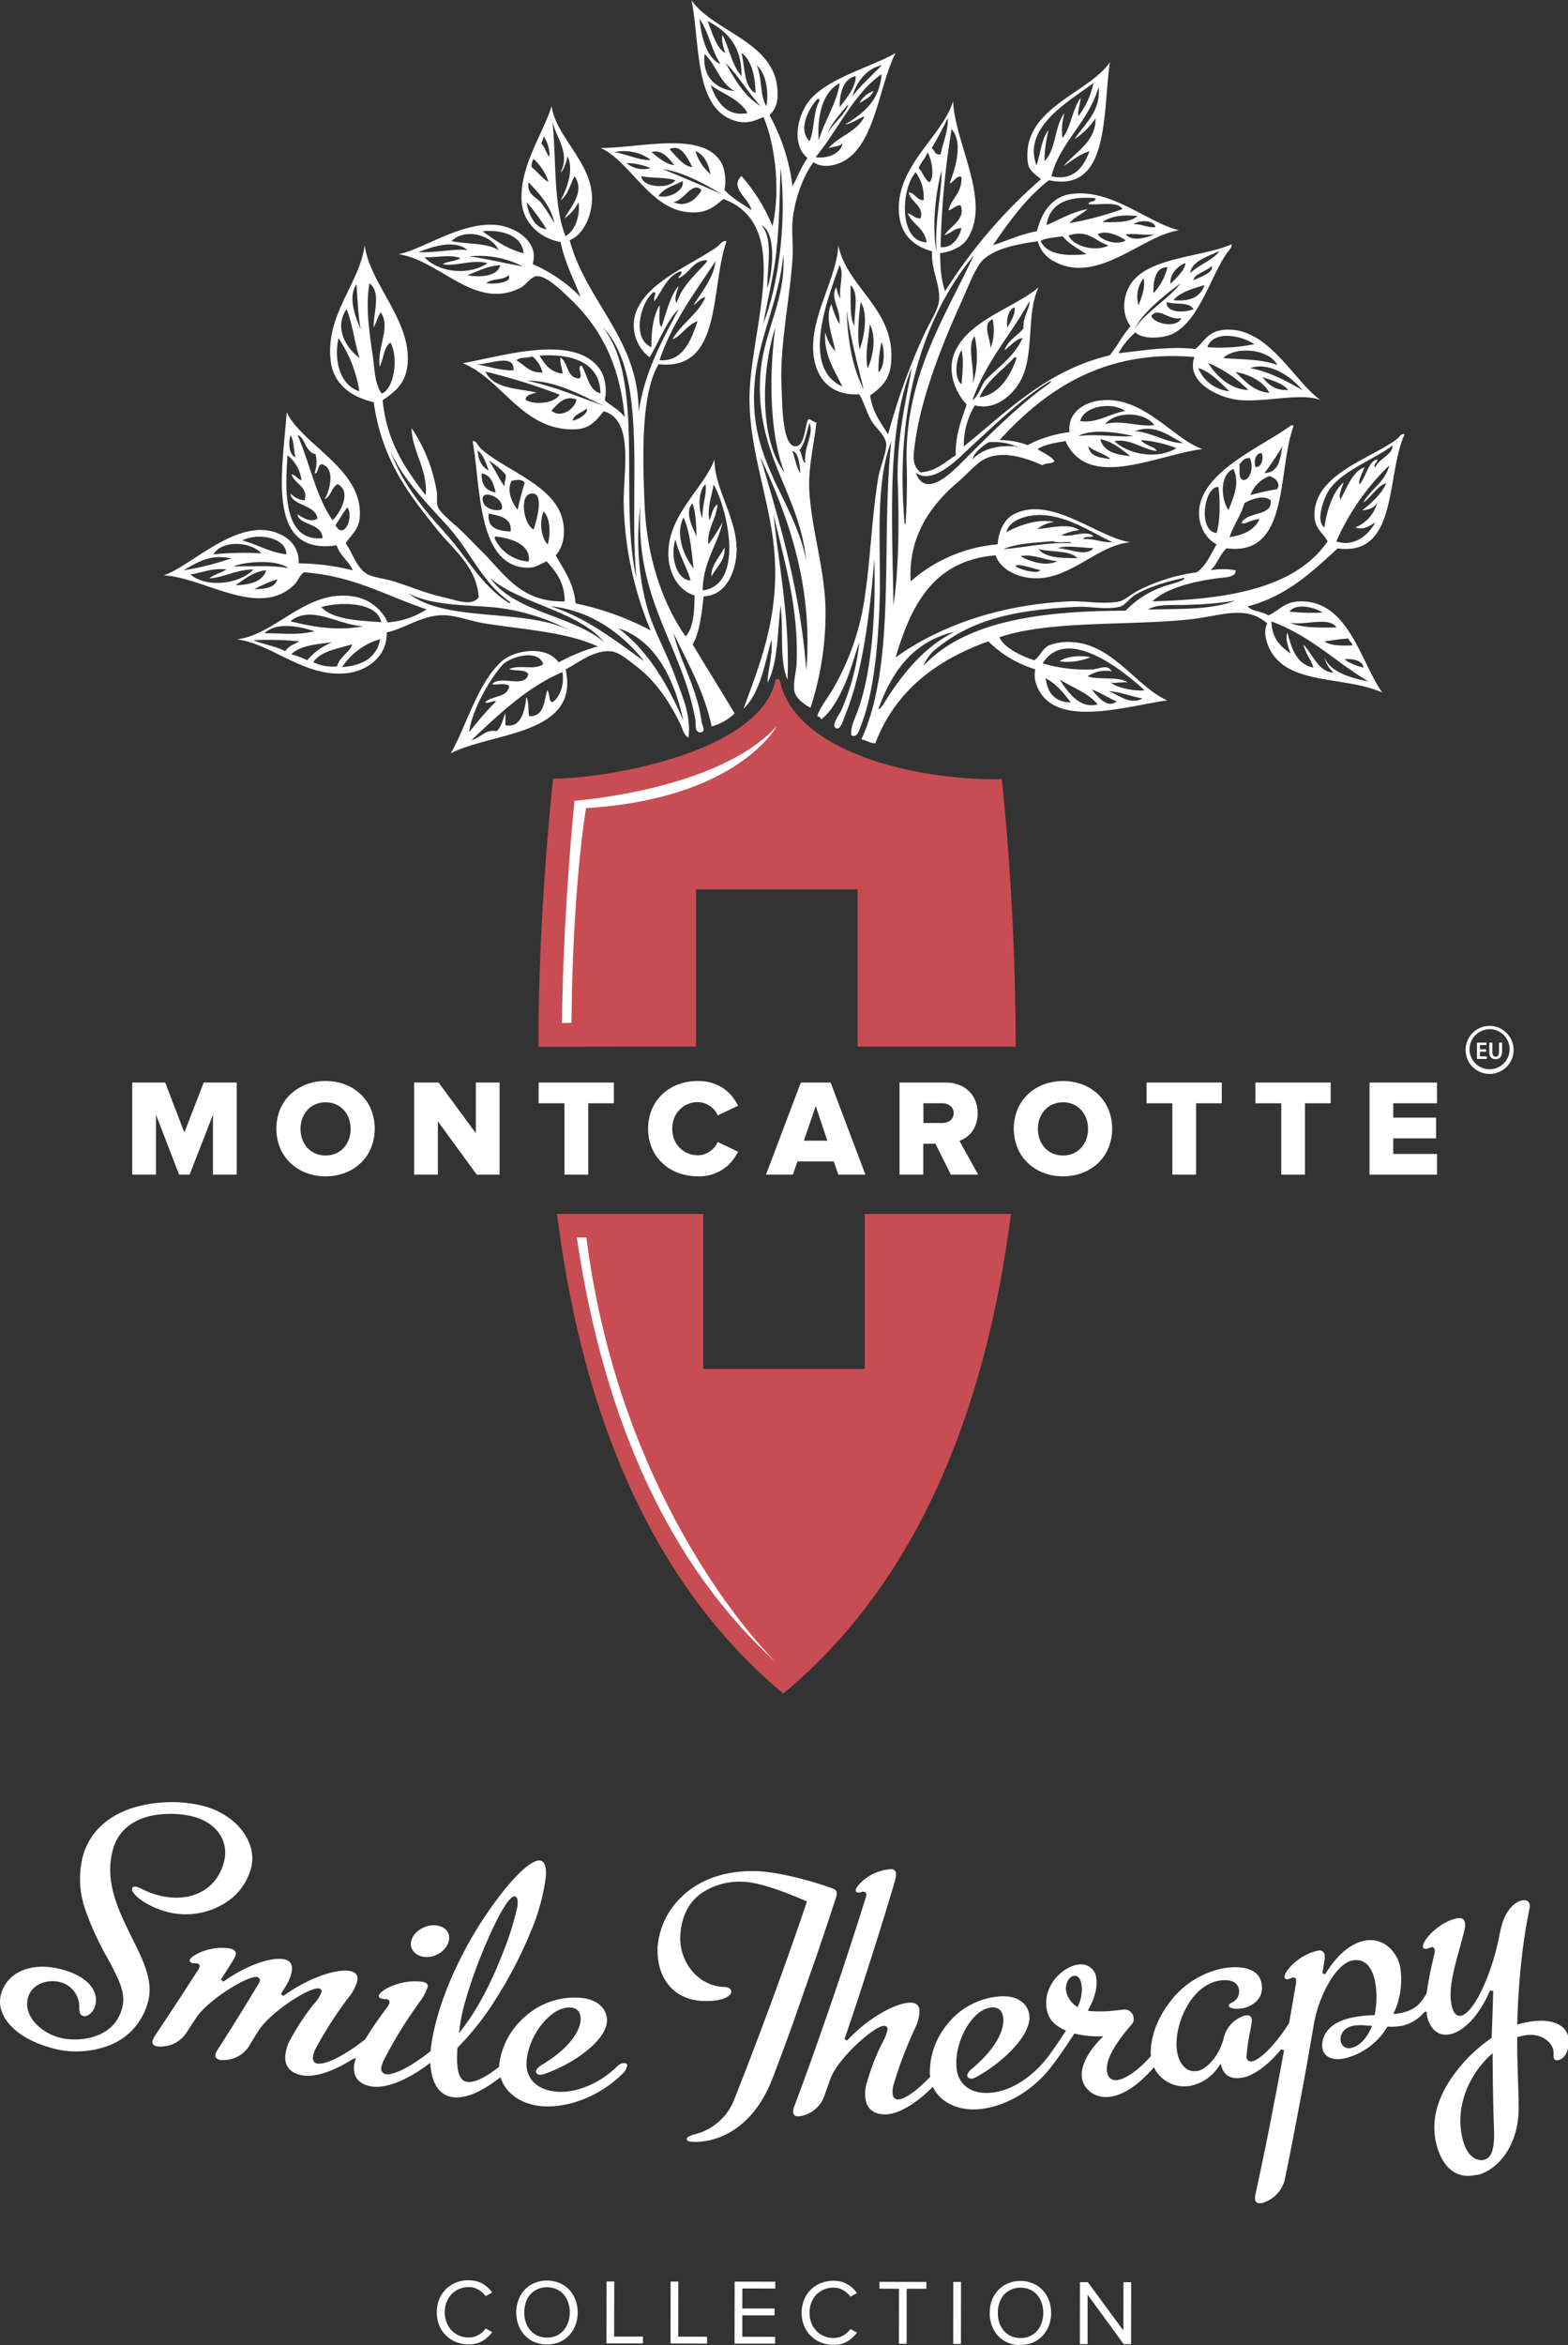
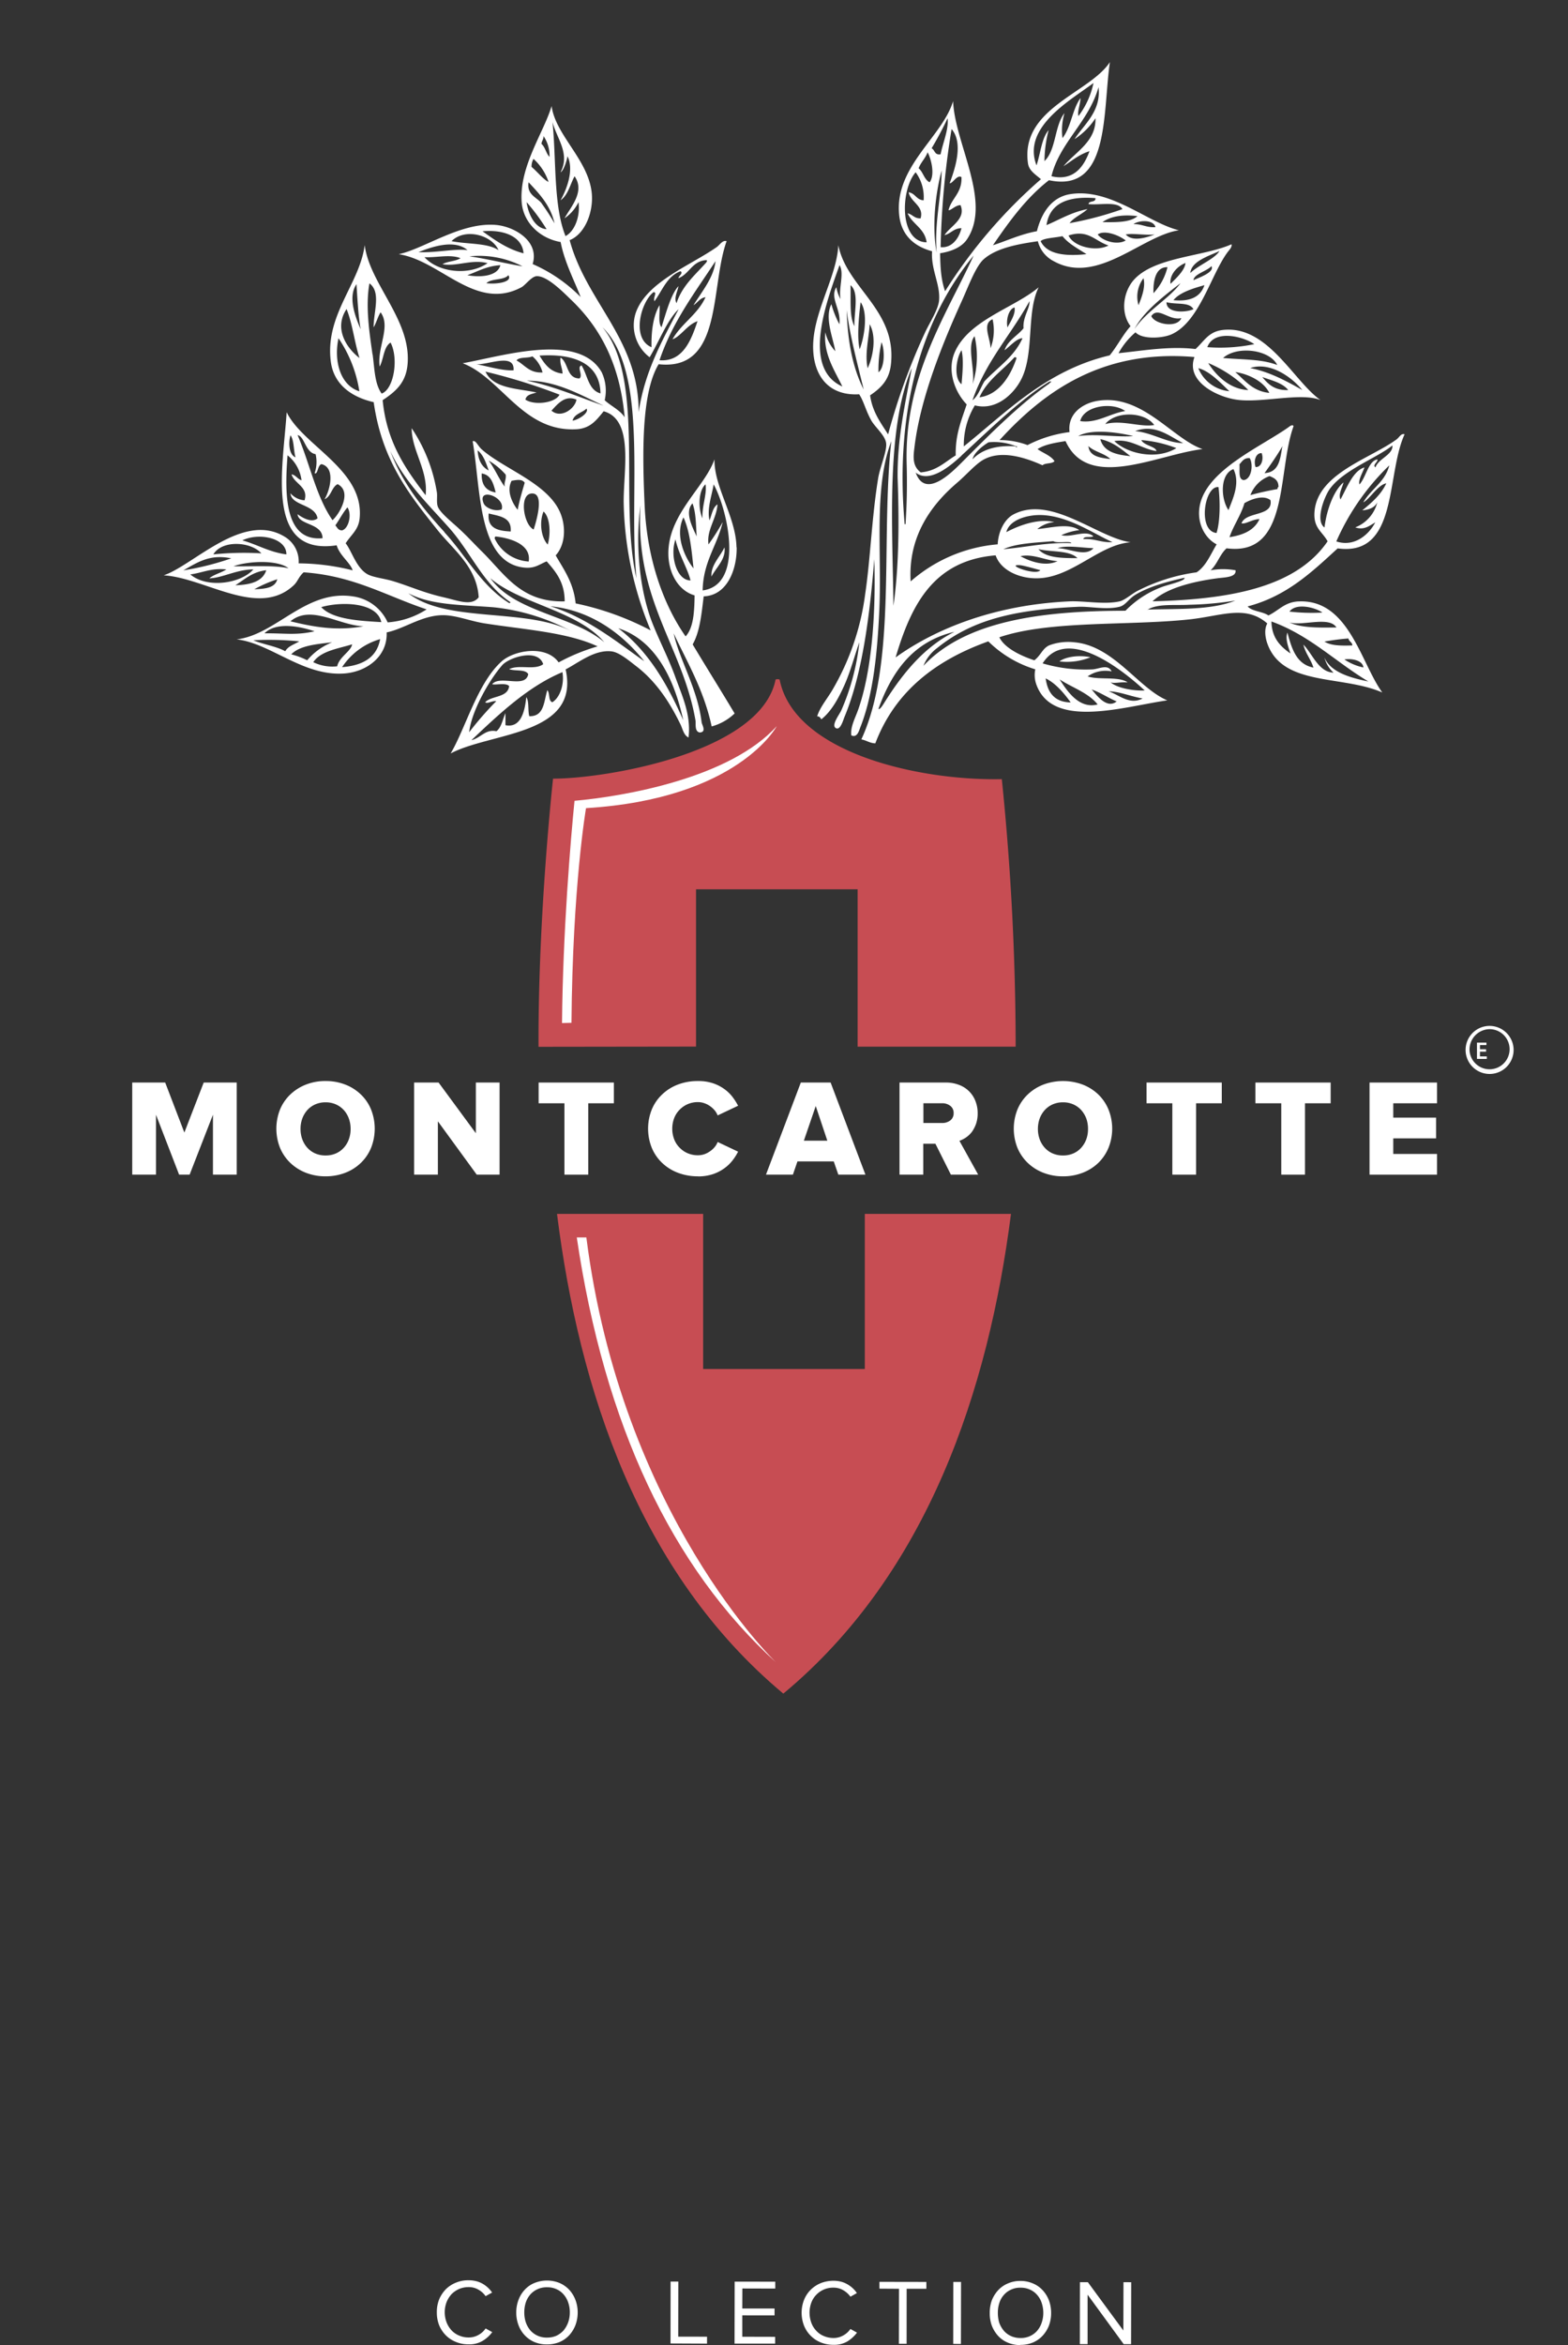
<svg xmlns="http://www.w3.org/2000/svg" id="Слой_1" data-name="Слой 1" viewBox="0 0 376.17 562.17">
  <rect x="0" y="0" width="376.17" height="562.17" fill="#333333" stroke="none" />
  <defs>
    <style>.cls-1{fill:none;}.cls-2{clip-path:url(#clip-path);}.cls-3{fill:#c74d53;}.cls-4,.cls-5{fill:#fff;}.cls-4{fill-rule:evenodd;}</style>
    <clipPath id="clip-path" transform="translate(-231.88 -16.55)">
      <rect class="cls-1" width="841.89" height="595.28" />
    </clipPath>
  </defs>
  <title>MCRT_Logo_full (5)</title>
  <g class="cls-2">
    <path class="cls-3" d="M439.35,344.73H400.57V307.55H365.51c5.28,42.08,19.62,86.07,54.29,115,34.74-28.86,49.22-72.94,54.62-115H439.35" transform="translate(-231.88 -16.55)" />
-     <path class="cls-4" d="M441.43,38.38a5.81,5.81,0,0,0-3.35,2.88c1.29-.8,2.73-1.43,3.35-2.88" transform="translate(-231.88 -16.55)" />
    <path class="cls-4" d="M405.69,147.76c-1,2.19-3.36,4.31-3.12,7,1.07-2.13,3.52-4.15,3.12-7" transform="translate(-231.88 -16.55)" />
    <path class="cls-4" d="M486.05,175.11a15.17,15.17,0,0,0,7.45-1c-2.87-.62-6.12-.06-7.45,1" transform="translate(-231.88 -16.55)" />
-     <path class="cls-4" d="M426.09,135.05c-.46-6.07,1-11.42,1.67-17.26-.85,0-1.07-.7-1.92-.73-.87.91-.72,6.46-3.12,6.47-3.22,0-3.16-10.23-3.35-14.38-.45-9.75,2-20.92,2.63-30.47.21-2.94-.19-6.34,0-8.88.43-5.6,2.75-11.38,5.05-14.38,2.31,1.7,5.81.68,7.67-.49,7.22-4.52,8.09-18,12-25.66-5.29,3.11-15,5.59-19.92,10.55-3.45,3.45-5.4,11.15-1.19,14.62-1.48,2-2.36,4.53-3.61,6.73a47.3,47.3,0,0,0-5.51-17,6.24,6.24,0,0,0,1.92-4.56c.55-12.94-15.32-15.19-20.64-23,2.16,10.62.55,26.34,10.8,29,3,.79,5-.46,6.47-1,2.84,6.58,4.11,17.68,2.17,26.14a42.59,42.59,0,0,0-7.45-12c-2.94,2.83,1.77,5.27,2.41,8.16-2.26-1.51-4.67-2.85-6.48-4.81a11.08,11.08,0,0,0-.48-6c-4-8.46-19.44-4.06-29.27-4.08,6.9,3,11.63,14.25,20.64,15.35,4.69.58,6.53-1.22,8.87-3.11,17.14,6.35,6.22,31.33,6.24,48,0,12.63,5.12,24.83,6,37.18,1.1,15.29-3.63,26.54-7.43,37,4-3.78,5-10.52,6.71-16.57.33,3.94-.95,7.52-.95,10.32,2.51-4.68,2.37-12,3.12-18.46.75,5.71-.33,13.27,1.67,17.74.59-14.74-2.11-27.46-3.36-39.58,2.32,10.15,6.14,22.27,5.53,35.75-.1,2.16-.91,4.78-.49,6.71.36,1.64,2.61,3.34,3.84,3.83a73.24,73.24,0,0,0,3.6-22.78c0-9.6-3.14-19-3.83-28.31m13.19-90.68c-1.7,3.75-6.18,4.7-8.64,7.68,1.06-.46,2.67-.37,3.36-1.2-.27,2.06-2.95,3.78-6.47,3.36,5.3-6.44,9.3-15.48,15.83-19.91-.48,6.39-4.37,9.38-8.64,12,1.2,0,3.08-1.39,4.56-1.92m-8.88,4.08c.81-2.22,3.24-4.92,5-7-.62,2.42-3.62,4.52-5,7m13-16.31c-2.32,2.48-4.95,4.65-7,7.44.78-3.06,3.14-6.62,7-7.44m-6.24,2.63c0,2.8-2.34,5.35-3.83,7.45-.11-2.9.74-6.94,3.83-7.45m-3.83,1.69c-.68,4.6-3.64,9-5.05,13.67-.44-5.72.94-11.69,5.05-13.67M428,40.29c.41-.08.46.19.48.49-1.56,2.43-1.12,6.87-2.39,9.59-3-2.9.07-8.21,1.91-10.08m-14.87-1.44c-2.85-1.46-2.47-6.17-3.37-9.58,2.14,1.23,3.38,5.42,3.37,9.58m-3.37-4.08c-2.27-2.51-2.92-6.66-4.55-9.82-.34,1.07.24,3.27.72,4.32-2.1-.94-3.21-4.94-4.31-7.68,4.68,2.44,8.26,5.95,8.14,13.18m-5-2.86c-3.15-1.19-4.61-6.12-5.05-10.8,2.21,3.07,2.89,7.66,5.05,10.8m-3.85-2.41c2.78,2.58,3.7,7,7.19,8.88-4-.38-7.84-3-7.19-8.88m1.45,7.44c3,2.19,7,3.4,8.86,6.72-5.2,1-7.5-3-8.86-6.72m3.59-5.28c2.71,2.57,5.45,7.17,8.39,10.31-3.9-2.32-6.12-6.34-8.39-10.31M415.76,42c-1.64-2.42-1-7.13-2.39-9.83,2.18,1.87,3,5.94,2.39,9.83M402.34,58.29a11.15,11.15,0,0,1-3.61-5.52c2.15.89,3.07,3,3.61,5.52M398,56.61c-2.17-.14-3.95-2.75-5.51-4.31,2.91-1.39,4.38,2.37,5.51,4.31m-4.32-.48c-1.84-.06-4-1.87-5.51-3.12,2.66-.76,4.23,1.69,5.51,3.12M379.32,53c3.24-.7,6.88.31,8.62,1.92-2.64.08-5.81-1.39-8.62-1.92m8.62,3.84a6.24,6.24,0,0,1-5.76-1.2,15.77,15.77,0,0,1,5.76,1.2m-2.16,1.92c2.7.6,5.38.18,8.15,1-1.66,2.29-8.19,1.67-8.15-1m4.08,4.8c1.19-1.93,3.72-2.51,5.76-3.6.67,2-3,4.31-5.76,3.6m3.6,1.43c2.61-.37,4.48-5.14,6.71-2.88-1,2-3.69,4.37-6.71,2.88m-2.64-7.91c5,.72,10.07,3.52,14.15,6-4-1.77-9.47-4.12-14.15-6M426.09,118c1.13,2.75-1.53,5.83-1,9.59-.92-.6-.71-2.32-1.44-3.12,1.34-1.61,1.72-4.19,2.41-6.47m-2.17,12c-1-1.38-1.22-3.57-1.92-5.27,1.41,0,1.75,3.21,1.92,5.27m-3.84-.24c-6-7.88-5.58-24.26-2.15-34.78-1.51,11.08-1.49,25.29,2.15,34.78m-5.5-59.25c3.5,1.78,2.87,10.65,1.43,15.11-.13-4.74,1.56-11.71-1.43-15.11m3.58,6.23c.72-6.35.78-13,1-19.9,1.52,12.43-.4,27.75-4.09,37.18.88-5.26,2.4-11,3.12-17.28m1.68,1c.5,11.06-4.73,18.13-5.52,28.31-1.49,19.37,9.41,28.5,11,45.09-2.36-12.89-11.56-21.77-12.47-36.46-.89-14.38,5.65-23.65,6.95-36.94m5.52,99.55c-1.48-19.22-6.29-35.12-11-51.09,6.54,13.94,12.67,30.56,11,51.09" transform="translate(-231.88 -16.55)" />
    <path class="cls-4" d="M543.39,160.72c-3.3.17-4.59,2.08-7.2,3.37-1.45-1-3.88-.93-5-2.17,9.38-2.45,15.42-8.25,21.6-13.91,14.61,2,11.57-17.65,16.06-27.35-.84-.29-1.24.7-1.91,1.21-6.26,4.59-18.66,8.08-19.67,17-.47,4.21,1.76,5,3.11,7.44-7.62,11.15-23.65,13.93-42,14.39,3.28-3.16,9.65-4.74,15.59-5.53,1.8-.23,4.54-.22,4.33-1.91a16.86,16.86,0,0,0-6,0c1.61-1.43,2.23-3.84,3.84-5.27,15.24,2,12.1-18.45,16.07-29.27-.24-.59-1.11.17-1.2.24-6.58,4.64-18.84,9.92-21.11,18-1.28,4.6,1,8.65,3.86,10.08-1.46,2.4-2.51,5.19-4.81,6.71a43.81,43.81,0,0,0-14.39,4.56c-1.4.8-2.92,2.14-4.08,2.4-3.66.82-8.51-.16-12,0-17.28.78-31.63,6.18-41.74,13.44,3.7-12.45,9-23.25,24-24.47,1.27,3.73,5.95,5.61,10.08,5.5,8.3-.18,14.81-8.14,22.31-8.63-7.95-1.1-19-11.37-28.06-6.71-2.14,1.09-3.68,4-3.84,7.2a36.23,36.23,0,0,0-20.88,8.88c-.64-10.84,5-18.36,11-23.52,2.26-1.91,4.37-4.38,6.24-5.52,4.32-2.61,10.26-.65,14.39,1.21.66-.63,2.29-.28,2.88-1-.94-1.37-2.73-1.91-4.07-2.88,1.75-1.13,4.24-1.52,6.72-1.92,5.43,12.06,22.05,3.19,32.87,1.92-7.29-2.48-14.62-13.5-25.44-11.52-3.31.61-7,3-6.47,7.44a30.22,30.22,0,0,0-10.08,3.12,18.74,18.74,0,0,0-6.71-1.2c10.48-11.46,24.48-21.84,46.76-19.91-2.23,6,5.82,9.84,10.8,10.31,6.12.58,14.81-1.81,19.43,0-6.47-4.52-12.72-18.09-23.5-16.79-3.39.41-4.41,2.69-6.48,4.56-6.33-.74-12.65.4-18.47,1a17.68,17.68,0,0,1,4.07-5c1.67,1.76,6.48,1.43,8.64.48,6.7-3,9.4-14.18,13.44-19.68.42-.57,1.14-1.23.95-1.91-6.74,3-18.63,3-23.51,8.63-2.44,2.82-3.17,7.76-.71,11-1.88,2.13-3.2,4.79-5,7-15.21,3.56-25,13.81-35,21.82a18.37,18.37,0,0,1,2.65-9.83c5,1.3,9.16-2.56,11-6,3.39-6.29,1.27-16.17,4.31-22.31-5.81,4.93-16.79,7.83-20.14,15.59-1.91,4.41.05,9.58,2.87,12.48-1.21,3.74-2.75,7.14-2.63,12.23-2.6,1.57-4.57,3.75-8.4,4.07-2.17-1.64-1.74-4.07-1.44-6.47,1.44-11.52,6.74-24.58,11.27-34.55,1.48-3.23,3.33-8.34,5.28-10.07,3.07-2.71,8.27-3.65,13-4.32a7.35,7.35,0,0,0,3.84,4.8c10.47,5.78,21.1-6.12,30-7.43-7.45-1.78-16.44-10.24-26.14-8.65-4.47.74-6.86,4.58-7.93,8.88-3.82.66-7.74,2.49-10.55,3.36,3.94-5.75,8-11.37,13.44-15.59,14.67,3.14,12.85-16.18,14.62-28.31-4.91,7.47-21.51,11.06-19.66,24.24.25,1.8,1.8,2.68,3.12,3.83a120.46,120.46,0,0,0-23,26.86c-1-2.89-1.12-5.64-1.2-9.11,3-.46,5.32-1.61,6.47-3.36,6-9-2.94-22.92-3.35-33.1-2.54,8.52-14,15.65-12.95,27.1.43,4.94,3.53,7.7,7.91,8.88-.3,4.42,2,7.92,1.68,11.75-.17,2.19-2.26,5.35-3.35,7.69a149.89,149.89,0,0,0-8.88,24.46c-1.77-2.79-3.76-5.36-4.32-9.36,2.71-1.82,4.6-3.76,5-7.43C447.05,90.82,435,85.6,433,75.32c-.4,8.07-6.65,16.85-6,25.67.44,6,3.93,10.48,11,10.08,1.15,1.77,1.54,3.83,2.88,6.23.91,1.66,3.37,3.59,3.59,5.52s-1.46,5.61-1.92,8.4c-1.54,9.45-1.85,19.34-3.12,27.82a60.82,60.82,0,0,1-7.91,23c-1.33,2.22-2.92,4.06-3.6,6.23.6,0,.76.36,1,.72,2.46-1.95,4.16-5.12,5.52-8.16,1.46-3.26,2.38-6.85,3.6-10.32a55,55,0,0,1-4.32,16.31c-.43,1-2.64,3.76-1.2,4.33,1,.38,1.66-2,1.92-2.65,4.45-10.61,6.13-25,7.19-37.91.39,12.8-.55,26.64-3.84,36-.73,2.11-1.93,4.16-1.68,6.24,1.43.71,1.89-1.23,2.16-1.92,3.19-8,4.13-18.49,4.57-28.3.61-14-1.36-29.24,2.87-40.3-2.61,23.78,1.37,53-7.19,71.49,1.21.22,2,.9,3.35.95,4.74-12.46,14.46-19.92,27.11-24.45a27.28,27.28,0,0,0,11.27,6.7,6.72,6.72,0,0,0,.24,3.6c3.84,10.88,21.08,5.31,31.43,3.84-6.95-2.89-12.84-13.09-22.3-13.92a13,13,0,0,0-6,.72c-1.67.75-2,2.39-3.6,3.6-3.37-1.11-7.19-3-8.39-5.52,12.08-4.12,31.2-2.71,45.81-4.31,7.53-.84,13.32-3.51,18.47,1-.84,1.45-.43,3.57,0,4.78,3.65,10.37,18,7.54,27.59,11.77-5.16-7.08-8.07-22.46-20.15-21.83m21.11-28.31c-1.3,2.78-3.53,4.64-5.76,6.48,1.67-.16,3-.69,3.6-1.92a8.71,8.71,0,0,1-5.29,6c2.13.7,3.3-.33,4.8-1.2-1.5,2.91-5,6-9.34,4.56a57.22,57.22,0,0,1,12.71-18.23c-1,4-4.4,5.66-6.24,8.87,1.51-.75,3.55-4.26,5.52-4.56M549.63,143c-2.31-1.62,0-7.41,1.19-9.12,3.28-4.67,11.42-7.55,15.11-10.55.13,2.29-3.3,3.09-4.08,5.27-.78-.64.57-1.19.49-1.92-2.17.32-2.74,4.3-4.32,6-.33-1.13.8-2.87,1.2-4.08-2.73.79-4.22,4.9-5.75,7.68-.6-1.25.48-2.87.71-4.08-2.26,1.9-4,6.35-4.55,10.8m-19.9-1c1,.26,2.61-1,4.3-1-1.2,2.63-3.85,3.82-7.19,4.32,1-2.9,2.7-5.15,3.59-8.16,1.59-.91,4.47-2.07,6.24-.72.73,4-5.81,2.64-6.94,5.52m8.61-8.16a66.09,66.09,0,0,0-6.48,1.44,7.73,7.73,0,0,1,4.58-4.56c1.15.44,2.2,1,2.15,2.64-.24,0-.19.3-.25.48m1.21-10.31c-.54,2.49-.53,6.29-4.31,6.48,1.5-2.1,3-4.2,4.31-6.48m-5,1.68c.51,1.22.08,3.4-1.44,3.35-.5-1.23-.09-3.39,1.44-3.35m-5.28,2.64c.63-.66,1-1.52,2.41-1.44.93,1.48.47,5.1-1.45,5.27-1.37-.22-.86-2.33-1-3.83m-1.44,1.19c1.67,3.4-.15,7.09-1.19,9.84-1.86-2.68-2.11-8.62,1.19-9.84m-3.59,4.32c.42,3.35.42,8.24-.47,11-4.6-.45-2.91-11.41.47-11m-47.74,18.71c.75,0,3.83.9,5,1.2-1,1.42-8.5-1.4-5-1.2m.24-2.15c3-.64,5.86,1,8.88,1.19-2.85,1.4-6.64.07-8.88-1.19m4.31-1.68c3.11.74,7.47.22,9.36,2.15-3.87,0-7.6-.06-9.36-2.15m4.57-.24c2.1-.78,5.88-.08,8.63,0-1.95,2.21-5.93,0-8.63,0m-3.36-7.92c6.3.39,12.15,4.52,16.55,6.47-2.73.17-4.21-.9-7-.72.18-.86,1.83-.24,2.4-.71-1.92-1.61-5.18.41-7.67-.24a14.92,14.92,0,0,1,4.31-1.21c-2.54-1.74-6.56-.57-10.07-.24a7.08,7.08,0,0,1,4.07-1.67c-3.82-1-8.66.87-11.51,2.4.72-3,5.23-4.31,8.88-4.08m2.4,6.24c.86.59,4.27-.13,4.32.48-6.15-.22-10.82,1-16.31,1.44,3.2-1.43,7.72-1.55,12-1.92m8.4-22.79c1.41,1.37,3.87,1.72,5.27,3.11-2.47-.32-5-.6-5.27-3.11m2.86-1.67c3.1.66,5.07,2.44,7.21,4.07-3.47-.3-6.44-1.09-7.21-4.07m3.37.47c3.84-.65,6.57,1.89,10.08,2.39-.05-1.07-3-1.32-3.61-2.63a30,30,0,0,1,8.4,1.92c-4.63,2.89-11.68,1.43-14.87-1.68m5-2.4c4.85-1.85,8.41,1.41,11.51,2.88-3.83,0-7.29-2.45-11.51-2.88m4.56-1.45c-3.51.57-7.68-1.31-11.75-.23,2.53-3.17,9.48-3,11.75.23m-6.95-3.35c-3.7.56-6.77,3-10.8,2.41.83-3.62,7.6-4.72,10.8-2.41m1.91,6c-3.85.33-8.93-.61-13.19,0,3.21-1.83,9.75-.86,13.19,0m18-17.51a29.21,29.21,0,0,1,9.61,6.47c-4.25-.15-7.61-3.28-9.61-6.47m6.49,2.16c3,.42,6.79,2.16,8.16,5-4-.41-5.84-3-8.16-5m6.48,1.2c2.29.82,4.84,1.39,6.22,3.11-3.25.14-4.82-1.4-6.22-3.11m9.59,3.11c-3.92-2.22-7.86-4.35-12.49-5.27,4.76-1.59,10,2.19,12.49,5.27m-6-6c-3.8-1.44-8-1.25-13-1.68,3.34-3,11.15-2.05,13,1.68m-5.5-5a40.24,40.24,0,0,1-11.28.72c1.58-4.28,8.42-2.67,11.28-.72m-6,11.28a8.89,8.89,0,0,1-7.44-5.52c2.69.67,5.31,3.48,7.44,5.52m-18.72-18c1.64-2.4,4.23,1.17,7.21.48-1.05,2.49-6.39,1.46-7.21-.48M511.73,89c2.55.63,5.43-.12,6.47,1.67-1.89.86-6.53,1-6.47-1.67m1.67-.49c1.56-2,5.36-3,7.43-3.6-.92,2.75-3.32,4-7.43,3.6m4.8-4.79c.12-1.49,3.15-2.13,4.32-3.37.76,1.44-2.77,2.66-4.32,3.37m6.24-7c-1.18,1.94-5,3.35-7,5.28.28-2.84,4.29-4,7-5.28m-8.16,2.88c-.16,1.76-2.25,3.66-3.59,5-.28-2.2,1.64-4.27,3.59-5m-4.32,1a14,14,0,0,1-3.36,6.24c-.07-2.31.23-6.33,3.36-6.24m-5.75,2.64c.55,2.15-.51,4.77-1.2,6.47a7.33,7.33,0,0,1,1.2-6.47m8.88,1.2c-2.71,3.7-8.18,6.7-11.05,11,2.19-4.21,7-7.9,11.05-11m-48.23,27.35c1.86-4.15,5.57-6.45,8.4-9.6.28,0,.43,0,.48.24-1.49,4.42-4.32,8.79-8.88,9.36m10.57-16.55c-1.46,1.83-3.72,2.84-4.56,5.27,1.32-.94,2.88-2.84,4.31-2.88-2,4.48-6,7-9.12,10.32-.95,1.53-1.47,3.48-2.87,4.55,3.18-9.29,9.23-15.7,13.67-23.75.1,1.8-1.65,3.79-1.43,6.49m-2.17-5c.34,1.55-1,3.48-1.68,4.8-.37-1.58.16-4.31,1.68-4.8M470,93.08a12,12,0,0,1-.48,6.94c-.09-2.52-2.08-5.86.48-6.94m-4.31,4.07a21.85,21.85,0,0,1-.48,11.51c.7-3.28-1.51-9.23.48-11.51m-3.13,11.51c-2-1.56-1.23-6.39,0-8.15.56,2.31.19,5.78,0,8.15m13.2,14.88c.45.16-.26.36-.24,0-4.77-.3-8.14.83-10.31,3.11.24-1.43,2.27-3.15,3.83-4.07a14,14,0,0,1,6.72,1m-13.2,2.16c6.64-6.09,13.91-13.32,21.12-17.75,1,0,0,.15,0,.47-6.92,4.78-14.3,12.14-21.12,19-2.62,2.62-8.74,8.67-11,2.39,3.35,2.65,8.36-1.64,11-4.07m25.67-52.78c4.74-1.52,6.26,1.32,9.59,2.4-3.08,1.61-8.46.24-9.59-2.4m7-.24c1.49-1.1,4.84,0,6.72,1.44-2.2,1.26-5.71,0-6.72-1.44m6.72,0c1.7-.34,4.57.23,6.95,0-2.16.82-5.37,1.78-6.95,0M509.08,71c-2.17.17-3.2-.79-5.28-.71,1.34-1,4.83-1.12,5.28.71m-4.31-2.64c-1.76,1.54-5.08,1.48-8.4,1.44,2.08-1.48,5-1.85,8.4-1.44m-10.08-4.31c.09,1.13-1.57.52-1.67,1.43,2.81.29,7-.78,8.14,1.2a80.92,80.92,0,0,1-12.7,3.37c1.12-1.44,3-2.15,4.31-3.37-3.83.73-6.63,2.49-9.83,3.84.78-5.29,5.18-7,11.75-6.47m-7.92,9.11c1.5,1.87,3.75,3,5.76,4.32-4.39.45-9.34.34-11-3.12.78-.76,3.44-.8,5.27-1.2m2.89-23.27a17.22,17.22,0,0,0,5-5c.18,5.62-4.85,8.1-7.68,11.51,2-1.28,3.74-2.83,6.24-3.6-1.31,3.6-3.73,7.26-9.12,6,1.92-8,8.93-13,11.29-21.35.67,5.79-3.45,8.87-5.76,12.47m-9.13,6.24C477,46.93,489,40.42,494.21,36.45a19.76,19.76,0,0,1-3.6,7.92c-.34-1,.48-2.86.48-4.31-1.95,2.67-2.26,7-4.32,9.6a14.53,14.53,0,0,1,.49-6c-2.41,3-2,8.88-4.81,11.51a30.53,30.53,0,0,1,1-7.43c-1.71,2-1.93,5.58-2.89,8.39M443.36,98.59c.83,1.87.76,6.13-.73,7.2a30,30,0,0,1,.73-7.2m-6.49-3.84c-1.27-2.31-.82-6.37-.95-9.84,2.16,1.79.81,6.57.95,9.84m-3.58-14.63c1.19,2-.25,5.3.23,8.15a9.6,9.6,0,0,1-1-2.87c-1.63,2.64,1.19,5.22.73,8.88a24,24,0,0,1-1.92-4.81c-1.67,3.24.38,8,.95,11.28a9.81,9.81,0,0,1-2.4-4.55c-.51,5.23,2.29,9.23,4.08,13-10-4.49-3.55-20.93-.71-29M435,90.91c.75,6,2.6,12.92,4.08,19-2.6-5.06-3.86-11.49-4.08-19m3.12,9.36c-.69-2.73-.19-8.1.23-11.27,1.89,2.66.83,8.61-.23,11.27m2.4-6c1.69,3,.81,7.86-.49,10.55-.73-3.46.31-7.21.49-10.55m42.22,84.91c2.56,1.21,4.75,4,6,5.76-3.84-.08-5.53-2.31-6-5.76m3.35.24c3.06,2,6.88,3.19,9.12,6-4.38,1.15-7.24-3.07-9.12-6m7.68,2.41c2.17.76,3.94,2,6,2.87-2.33,1.87-4.72-1.4-6-2.87m4.07.47c2.4-.07,5.46,1.26,8.16,1.68-3.17,1.71-5.82-1-8.16-1.68m8.65-.23c-2.54.13-6.41-.49-8.16-1.93,1.07.3,2.11-.13,4.07,0-2.14-1.53-6.83-.52-9.59-1.44a7.44,7.44,0,0,1,5.76-1.2c-.91-1.82-2.86-.63-4.56-.48a36.47,36.47,0,0,1-12-1.44c5.82-9.23,19.5,1.85,24.48,6.49M459.67,60.45c.67.29,1.78-2.14,2.87-1.44.16,3.84-2.37,5-3.11,7.92.55.14,1.67-1.21,2.88-1.2,1.41,3.32-2.52,5.06-3.84,7.19,1.55-.37,2.18-1.65,4.07-1.67-.62,2.52-2.35,4.81-5,4.55a199.91,199.91,0,0,1,2.63-28.31c2.91,3.36.81,9.59-.47,13m-8.15-2.64a10,10,0,0,1,1.91,6.72c-1.75-.09-2-1.72-3.6-1.92.49,2.4,3.75,3.27,2.88,6.24-1.52.08-1.92-.95-3.12-1.2,1.17,2.66,4.11,3.58,4.56,6.95-6.64-.12-6.25-12.7-2.63-16.79m3.35,2.4c-1.33-.67-1.54-2.46-2.64-3.36.55-1.46,1.63-2.38,2.16-3.84.9,1.69,1.8,5.46.48,7.2m.48-8.16c1.38-2.29,2.65-4.7,3.84-7.19.27,2.76-1.15,5.89-1.68,8.63-1.47.27-1.35-1-2.16-1.44m1.2,25c-1.19-6.43-.24-14.33,1.2-19.67,0,6-1.76,12.32-1.2,19.67m8.88.72c-6.55,14.25-16.65,29-16.07,49.9.12,4.21.09,9.15-.25,14.15.06.43-.22.49-.24.24-2.44-27.87,4.42-49.5,16.56-64.29m-14.87,27.11c-1.35,7.54-3.47,16.35-3.37,26.14.37,9.83.37,21.28-1,30.71-.23-19.21-1.77-42.17,4.33-56.85m-6.24,79.64c-.45.7-1.32,2.25-1.69,1.92,3.26-9,8.33-16.15,18.24-18.47-7.15,3.56-12.24,9.75-16.55,16.55m9.11-8.4a9.93,9.93,0,0,1,3.35-4.31c8.56-6.89,18.85-9.16,33.83-9.84,2.66-.12,6.7.78,9.84,0,1.49-.37,2.17-1.87,3.83-2.88,3.41-2.07,8-3.22,11.76-4.08.39.69-3.66,1.59-5.28,2.17a23.89,23.89,0,0,0-8.87,5.74c-20.58,0-38.52,2.59-48.46,13.2m53.74-13.43c2.41-1.55,6.57-1,10.08-1.21a79.88,79.88,0,0,0,11-1c-5.8,2.33-13.73,1.93-21.11,2.16m42,.72a47.53,47.53,0,0,1-7.91-.24c1.6-2.16,6.22-1,7.91.24m2.64,14.39c-3.56-.12-5-4.47-7.2-6.71.5,2.14,1.79,3.49,2.41,5.51-4.09-.79-5.21-4.54-6.24-8.39-.61,1.57.32,3.66.72,5-2.4-1.68-4.47-3.69-4.56-7.67,9.23,3.33,15.4,9.71,23.26,14.39-3.69-.78-9-2-10.54-5.75a7.24,7.24,0,0,0,2.15,3.59m7.2-1.2a13,13,0,0,1-4.56-1.92c1.49-.28,4.37.09,4.56,1.92m-2.65-5.28c-2.62.08-5.18.08-6.7-.94,1.86-.31,3.73-.59,5.76-.73.11.76.91.84.94,1.67m-15.1-5.51c3.24.9,9.53-1.57,11.28,1.19-4.22.07-8.46.13-11.28-1.19" transform="translate(-231.88 -16.55)" />
    <path class="cls-4" d="M408.57,147.76c-.14-7.3-5.43-14.51-5.28-21.11-2.19,6.33-10.19,12.48-11,21.11-.53,5.39,2,10.3,6.23,11.52-.06,3.93-.25,7.74-2.16,9.83-5.18-7.37-9.26-18.28-9.83-31.41-.52-11.91-.88-26.83,3.36-33.84,15.47,1.71,12.32-18.47,16.31-29.5-1-.3-1.6.88-2.4,1.44-6.4,4.47-16.9,8.37-19.43,15.84a9.6,9.6,0,0,0,3.36,10.55c2.26-3.74,4.25-9,6.95-11.52-3.91,7.53-8.1,14.77-9.59,24.71.1-17.52-12.51-26.29-16.55-41.26,3.73-1.47,5.82-6.92,5.28-11.51-.93-7.89-8.65-13.66-9.61-20.63-1.85,6.3-7.79,14.45-7.18,23,.36,5,4.46,8.75,9.35,9.59.94,4.9,3.42,9.53,4.8,13.19a36.78,36.78,0,0,0-11.52-7.91c1.67-5.43-4.25-8.91-8.63-9.36-8.44-.84-17.41,5.72-23.5,7C337.61,79,346,91.31,357,85.4c.91-.5,2.4-2.57,3.59-2.64,2.5-.16,6.39,3.82,8.15,5.51,7.38,7,11.88,15.9,13,28.31-1.18-1.78-3.25-2.66-4.79-4.08a10.35,10.35,0,0,0-.72-6.71c-5.49-9.67-23.63-3.9-33.35-2.16,9.32,3.57,14.35,16.39,27.11,15.83,3.46-.15,4.9-2.09,6.71-4.32,7.23,2,4.8,13.83,4.8,21.59a82.93,82.93,0,0,0,6.48,30.94,68.51,68.51,0,0,0-18-6.47c-.5-4.95-2.81-8.07-4.79-11.51,2.44-2.67,2.49-7.22.95-10.56-3.16-6.84-13.41-10.19-18.71-14.87-.87-.77-1.45-2.31-2.16-1.92,1.94,11.07,1.17,28.7,12,30.23,2.8.39,3.79-.63,5.76-1.45,2.18,2.47,4.32,5,4.32,9.59-10.58.29-14.39-6.58-19.91-12-1.55-1.51-3.16-3.31-5.29-5.29-1.84-1.72-4.78-4-5.27-5.51-.34-1.08,0-2.56-.24-3.6a38.41,38.41,0,0,0-6-15.11c0,5.39,4,10.08,3.35,16.07-4.79-6.26-9.34-12.72-10.31-22.79,3.27-2.16,5.69-4.33,6-8.87.74-10.5-9.13-19-10.31-28.31-1.17,9.26-9.52,16.69-8.14,27.83.65,5.47,4.84,8.58,10.3,9.83,2,14,8.46,22.08,15.35,30.7,3.73,4.67,9.4,8.79,9.84,16.08-1.73,2.19-4.86.81-8.4,0-4.82-1.1-7.91-2.57-12-3.83-2.22-.69-4.81-.91-6.24-1.68-2.73-1.49-3.85-5.7-5.28-7.44,1.37-2.13,3.09-3.21,3.36-6,1.13-11.61-13.62-17.38-17.51-25.42-.87,13.49-5.32,34.5,12,31.9.69,2.42,3.31,4.22,3.83,6a54.73,54.73,0,0,0-12.95-1.67,6.91,6.91,0,0,0-3.12-6.24c-10.07-6.46-22.15,6.75-29.26,9.11,10,.6,22.67,10.33,31.18,2.4,1-.93,1.16-2,2.39-3.12,12,.81,19.91,5.7,29.51,8.88a19.93,19.93,0,0,1-9.35,3.12,10.76,10.76,0,0,0-8.4-6.24c-11.33-1.67-18.39,9.23-27.83,10.31,8.19.92,16,8.94,25.92,8.17,5.43-.43,10.31-4.18,10.07-9.84,4.55-.92,9.1-4.62,14.64-4.07,2.81.26,5.77,1.42,8.87,1.91,9.73,1.52,19.77,2.11,27.1,5.51a47.06,47.06,0,0,0-9.35,3.84c-3-4.24-10.63-2.95-13.68-.24-5.81,5.21-8.69,16.14-12.23,22.07,9.72-5.15,31.1-4.27,27.59-20.15,3.18-1.66,6.94-4.78,11-4.32,1.86.21,4.21,2.23,6,3.6,4.8,3.71,8,8.66,10.56,13.92.52,1.09.78,2.6,1.92,3.12.66-5.41-1.55-10-3.13-14.4s-3.76-8.56-5.51-12.95c-3-7.6-4.24-18.58-2.88-28.3-1.41,22.87,10.09,33.65,13.19,51.56.14.79-.28,2.63,1,2.89,1.73-.05.55-1.87.48-2.4-1-8.18-5.34-15-6.71-21.35,3.35,7.11,7.27,13.68,9.11,22.3a12.76,12.76,0,0,0,5.51-3.11c-3.32-5.55-6.74-11-10.07-16.55,1.73-3,2.13-7.32,2.65-11.52,5.78-.22,8-6.7,7.91-11.76M394.18,89.23c-.69-1.24.28-2.9.47-4.08-1.79,1.89-3,6.46-4.07,9.84-.89-1-.32-3.52-.48-5.28-1.46,2.54-2,6-1.92,10.08-4.93-2.1-2.54-10.87.48-13.2,1,0-.16,1.26.23,2.17,1.91-2.59,3-6,6.25-7.2.74.53-.48,1.1-.49,1.68,2.58-1,3.24-4,6.49-4.32.61,0,.28.18.24.48-2.65,3-5.8,5.56-7.2,9.83m9.35-10.07c-.39,3.94-3.35,7.37-5.27,10.55,1-.61,1.49-1.7,2.88-1.92-1.87,4.14-5.74,6.26-7.92,10.08,1.89-.57,3.54-3.5,6-4.32-1.51,4.49-3.48,9.79-9.12,9.36,3.13-9.26,8.52-16.26,13.43-23.75m-41.26-30a8.31,8.31,0,0,1,1.44,5c-.84-.84-1-2.3-1.93-3.12.05-.76.55-1.05.49-1.92m-2.4,5.52a12.89,12.89,0,0,1,3.61,5.52c-1.14-.47-2.77-2.53-4.08-3.6a3.66,3.66,0,0,1,.47-1.92M358.2,65A47.81,47.81,0,0,1,363,71.49c-2.64-.17-4.34-3.33-4.79-6.48m3.58.23c-1.19-1.43-3.58-2-3.1-5,2.57,2.77,5.23,5.48,6.22,9.84a56.78,56.78,0,0,0-3.12-4.81m2.65-19.43c1,3.9,4.28,7.53,1.92,12,.64-.25,1.42-2.42,1.67-3.84,1.62,3.33-.23,8-1.67,10.56,1.8-1.24,2.29-3.78,3.36-5.76,2.6,3.7-1,7.43-2.4,10.08A10,10,0,0,0,370.67,65c.44,3.24-.79,6.89-3.12,8.15-2.92-7.24-2.19-18.11-3.12-27.35M351.48,76.52c-2.69-1.79-7.57-1.39-11.28-2.16,3.24-3.23,9.66-1.5,11.28,2.16m-7.44,0c-3-.42-7.5.66-11.76.48,3.19-1.29,8.66-3.16,11.76-.48M333.72,78.2c3,.14,6.17-.75,8.64.24-1.14.77-3.13.72-4.32,1.44,3.31.64,7.1-1.26,10.8-.24-4.49,3.1-11.88,2.2-15.12-1.44M344,82.52c2.54-.91,4.67-2.21,7.92-2.4-.65,2.65-4.78,3-7.92,2.4m4.56,1.92c1.2-1.2,4.17-.63,5.28-1.92,1.13,1.65-2.85,2.24-5.28,1.92M344.51,78a22.76,22.76,0,0,1,12.72,2.39c-3.52-.56-8.44-1.78-12.72-2.39m3.13-6c5.4-.5,9.57,1.43,9.84,5.28-4-1.06-6.89-3.19-9.84-5.28m28.3,38.86c-2.93-.82-3.09-4.41-4.55-6.71-1.2.39.42,2.28-.48,3.12-3.16,0-2.61-3.79-4.56-5-.21,1.66.46,2.42.48,3.84-2.95-.33-4.29-2.29-5.52-4.31,7.49-.51,14.53,1.44,14.63,9.1M359.63,102a7.43,7.43,0,0,1,2.41,3.84c-3.22.17-4.26-1.84-6.25-2.88.67-.93,2.74-.46,3.84-1m-4.55,3.36c-2.68.15-6.07-.94-8.88-1.45,2.76.18,9.21-2.83,8.88,1.45m2.86,7c.25-1.22,1.59-1.31,2.65-1.68-4.52-1-10.35-.88-12.24-5a139.67,139.67,0,0,1,17.76,5.52c-1,2-6,2.63-8.17,1.2m6.24,2.63c1.43-1.53,3.25-3.85,6-2.63-.38,2.21-3.76,4.6-6,2.63m5.06,2.4c.42-1.64,2.27-1.87,3.34-2.88.7.9-1.79,2.65-3.34,2.88m-11-9.59c7.22,0,13,3.5,18.46,6-5.37-1.83-11.83-4.65-18.46-6m-3.6,24c1.23-.22,2.52-.46,3.12.48-.62,2.1-1.25,4.2-1.69,6.48-1.18-1.46-2.81-4.48-1.43-7m-1.44-1.43c.17,1.2-.41,1.67-.25,2.88-1.42-1.95-2.39-4.33-3.83-6.25a16.86,16.86,0,0,1,4.08,3.37m-4.08-1c-1.64-.84-2.52-2.46-2.65-4.81,1.41,1.09,2,3,2.65,4.81m1.68,5.27c-2.28-.36-3.47-1.81-3.36-4.55,2.29.34,2.81,2.46,3.36,4.55m-2.88,2.64c-1.7-4,5.29-1.63,4.31,1.44-1.74.59-3.88-.42-4.31-1.44m1.2,2.4c2.53.66,5.56.83,5.28,4.32-3.05-.14-5.66-.74-5.28-4.32m1.44,6c0-.29.06-.43.24-.48,3.2.33,8.6,1.77,7.92,6a9.67,9.67,0,0,1-8.16-5.51m9.35-2.17c-2.39-1.05-3.6-8.45-.47-8.63s1.16,6.48.47,8.63m3.37,3.61c-1.63-1.72-2.05-5.44-1-7.92,1.63,1.46,1.73,5.45,1,7.92M313.09,97.63a31,31,0,0,1,5,12.72c-4.5-1.39-6.2-7.15-5-12.72m1.93-7c1.43,3.52,1.9,8,3.11,11.75C315,100,311.93,95.28,315,90.67m2.4-6c.2,2.9.4,7.51,1,10.8-1.3-3-3.11-7.73-1-10.8m3.84,16.8c-.73-5.19-1.72-11.42-.73-17,2.84,2.13,1,6.75,1,10.55.66-1.09,1-2.55,1.68-3.6,2.53,3.47-.86,8.31-.23,13,1-1.82.91-4.67,2.62-5.75,2,3.88.77,11.21-2.14,12.23-1.69-2.35-1.69-5.88-2.16-9.35M301.57,120.9c.91,1.25.7,3.62,1.21,5.28-1.55-.56-1.77-3.41-1.21-5.28m-.71,4.79a9.17,9.17,0,0,1,3.36,6c-1-.31-1.32-1.23-2.4-1.43.66,2.29,4.13,3,3.12,6.23a5,5,0,0,1-3.37-1.68c.18,3,5.91,2.59,6.49,6-1.47,1.19-3.74-.22-4.8-1,.26,2.7,5.94,2.05,6,5.76-9.23.87-9.1-10.82-8.39-19.92m2.4-4.79c1.7.3,1.88,4.19,4.32,4.56a8.16,8.16,0,0,1-.23,4.56c.78.44.7-2,1.67-2.16,3.4.85,2,6.32.71,8.4,1.61-.65,1.66-2.85,3.13-3.61,3.53,1.79.54,7.07-1.22,8.64-3.94-5.64-5.48-13.7-8.38-20.39M314,143.68c-1,.07-1.21-.69-1.67-1.19,1-1.39,1.79-3,2.9-4.31,1.11,1.63.33,5-1.23,5.5m-13.42,5.77c-4.1-.54-6.94-2.35-10.56-3.36,3.93-1.93,10.62-.61,10.56,3.36m-6-.25a71.86,71.86,0,0,0-11.52.25c2.1-3.52,9-3.09,11.52-.25m-7.22,1.2a66.79,66.79,0,0,1-11.49,2.88c3.11-1.74,6.24-4,11.49-2.88m-9.82,3.85c2.91-.38,5-1.57,8.64-1.2-1.24.84-3,1.2-4.08,2.14,3.16-.1,6.5-2.11,10.56-2.14-3,3.41-11.12,4.62-15.12,1.2m18.22-1c-.91,2.76-3.85,3.49-7.42,3.6,2.26-1.41,4.11-3.24,7.42-3.6m-2.87,4.56a31.81,31.81,0,0,1,5.51-2.4c-.52,2.11-3,2.31-5.51,2.4m-5-5.51c3.42-1.25,10.47-1.63,13.21.47-3.77-.79-8.74-.38-13.21-.47m31.2,14.38c-6.54,1.19-12.17.12-17.53-1.19,4.94-4.1,11.64,1,17.53,1.19m-11.75,1.21c-4.53,1-6.9.44-12,.48,2.73-2.76,8.37-1.74,12-.48m-7,4.79c-2.21-1.23-5.26-1.62-7.67-2.64a72.24,72.24,0,0,1,11,.26c-1.17.74-2.69,1.13-3.36,2.38m5.28,2.16a19,19,0,0,0-3.84-1.43c2.1-2.14,6.06-2.43,9.82-2.89a15.16,15.16,0,0,0-6,4.32m1.44.48c1.81-2.72,5.88-3.24,9.35-4.31-.29,1.7-3.09,3-3.59,5.27a10.48,10.48,0,0,1-5.76-1m6.94,1.2a16.49,16.49,0,0,1,9.13-6.72c-.81,4.48-4.23,6.33-9.13,6.72m-5-14.39c4.85-1.4,13.41-1.18,14.4,3.6-4.74-.3-11.62-.55-14.4-3.6m43.42,13.91c1.61-1.83,8.57-4.13,9.83-.23-2.09,1.54-5.77,0-8.17,1.19,1.41.54,3.89-.05,4.58,1.2-.68,3.53-6.78.14-8.65,2.4.66.29,3.39-.44,4.07.48-.37,2.82-4.17,2.22-5.75,3.84.52.49,1.67-.4,2.65-.24a79.48,79.48,0,0,0-6.49,7.44c.45-4.63,4.5-12.15,7.93-16.08m12,8.88c-1-.33-.52-2.19-1.19-2.87-.84,2.68-.71,6.33-4.32,6.23-.39-1.39,0-3.54-.72-4.56-.36,3.43-1.3,7.45-5,6.72v-2.88c-.68,1.47-.94,3.37-2.16,4.32-2.65-.55-3.76,1.61-6,2.15,6.45-6.1,13.53-12.86,21.83-16.31.49,2.79-.51,6-2.4,7.2m-25.9-40.78c-5.15-5.6-10.15-11.78-13-19.44,3.37,7.34,9,12.66,14.16,18.47s8.07,13.34,14.64,17.76c0,.2-.1.23-.26.24-6.73-4.15-10.38-11.41-15.57-17m-8.64,14.63c5.35,2.85,12.5,2.76,20.38,3.36a50.61,50.61,0,0,1,19.2,6c-10.78-6.08-30.27-2-39.58-9.36m19.67-3.61c7.12,6.16,20.89,7.76,27.35,15.36-7.72-6.51-21.39-7.07-27.35-15.36m14.38,6.73c9.93,1,17.32,6.68,22.56,13.19-6.44-4.52-13.59-10.4-22.56-13.19m31.91,27.34c-3.82-8.72-8.45-16.65-15.59-22.06,8.78,2.81,13.37,11.89,15.59,22.06M376.42,95c11.31,11.14,6.11,40,8.16,60.2-4.34-18.44,2.24-47.8-8.16-60.2m17.51,50.85c.75,3.58,2.93,7,3.61,9.84-3.31,0-5-5.87-3.61-9.84m1.92-5.27c1.54,3.34,1.94,7.82,2.41,12.23-2.19-2.77-4.51-8-2.41-12.23m2.16-3.36c.83,2.14.83,5.1,1,7.92-.92-2.06-3-5.78-1-7.92m3.13-4.56c.38,2.38-.9,5.19-.72,8.15-1.1-2.35-1-6.67.72-8.15m4.07,9.12a50.86,50.86,0,0,1-3.36,5.28c-.49-3.46,1.92-6.1,2.16-9.6-1.16.75-1.35,2.47-1.92,3.84-.64-2.89.58-6,1-8.64,3.51,6.41,7.33,24.11-2.64,25.43.13-6.9,3.43-10.64,4.79-16.31" transform="translate(-231.88 -16.55)" />
    <path class="cls-3" d="M398.86,267.44V229.73l38.77,0v37.73h37.91a632.92,632.92,0,0,0-3.32-64.13c-20,.42-49.78-6.33-53.29-23.81,0-.19-1-.22-1,0-3.55,17.5-40.82,23.71-53.37,23.69,0,0-3.62,32.61-3.48,64.28" transform="translate(-231.88 -16.55)" />
    <path class="cls-5" d="M366.71,261.8c.21-22.14,2.07-43.94,3-53.28,12-1.07,37.25-5.44,48.52-17.9,0,0-9.22,17.43-45.76,19.66,0,0-3.23,18.65-3.49,51.46" transform="translate(-231.88 -16.55)" />
    <path class="cls-5" d="M370.25,313.19C376.9,358.1,393,392.33,418.1,415.11c0,0-37.09-35.45-45.55-101.92" transform="translate(-231.88 -16.55)" />
    <path class="cls-5" d="M344.3,578.54a7.81,7.81,0,0,1-3-.56,7.1,7.1,0,0,1-2.42-1.56,7.54,7.54,0,0,1-1.64-2.44,8.3,8.3,0,0,1-.56-3.13,8.1,8.1,0,0,1,.58-3.15,7.94,7.94,0,0,1,1.63-2.42,7.28,7.28,0,0,1,2.43-1.55,7.63,7.63,0,0,1,3-.55,7.42,7.42,0,0,1,1.81.22,6.13,6.13,0,0,1,1.54.62,6.74,6.74,0,0,1,1.27.94,7.23,7.23,0,0,1,1,1.16l-1.56.87a5.14,5.14,0,0,0-1.71-1.55,4.49,4.49,0,0,0-2.35-.62,5.72,5.72,0,0,0-2.28.44,6.05,6.05,0,0,0-1.82,1.24,6.37,6.37,0,0,0-1.2,1.91,6.88,6.88,0,0,0,0,4.87,6.19,6.19,0,0,0,1.21,1.93,5.19,5.19,0,0,0,1.81,1.23,5.61,5.61,0,0,0,2.27.45,4.65,4.65,0,0,0,2.35-.6,4.8,4.8,0,0,0,1.72-1.56l1.59.88a7.87,7.87,0,0,1-2.31,2.1,6.22,6.22,0,0,1-3.35.83" transform="translate(-231.88 -16.55)" />
    <path class="cls-5" d="M363.09,578.56a7.75,7.75,0,0,1-3-.57,6.9,6.9,0,0,1-2.33-1.63,7.06,7.06,0,0,1-1.5-2.45,8.45,8.45,0,0,1-.53-3,8.63,8.63,0,0,1,.55-3.05,7.21,7.21,0,0,1,1.5-2.42,6.41,6.41,0,0,1,2.33-1.61,8,8,0,0,1,6,0,7,7,0,0,1,2.32,1.62,7.57,7.57,0,0,1,1.5,2.44,8.43,8.43,0,0,1,.54,3,8.65,8.65,0,0,1-.54,3.05,7.85,7.85,0,0,1-1.51,2.44A6.91,6.91,0,0,1,366.1,578a8,8,0,0,1-3,.56m0-1.64a5.46,5.46,0,0,0,2.26-.44,5.58,5.58,0,0,0,1.72-1.27,6.52,6.52,0,0,0,1.1-1.93,7,7,0,0,0,.4-2.39,7.09,7.09,0,0,0-.39-2.39,5.62,5.62,0,0,0-1.11-1.93,4.79,4.79,0,0,0-1.71-1.26,5.1,5.1,0,0,0-2.24-.45,5.21,5.21,0,0,0-4,1.7,5.7,5.7,0,0,0-1.1,1.91,7.77,7.77,0,0,0-.37,2.39,7.62,7.62,0,0,0,.37,2.42,6.24,6.24,0,0,0,1.08,1.91,5.14,5.14,0,0,0,4,1.73" transform="translate(-231.88 -16.55)" />
-     <polyline class="cls-5" points="145.49 561.76 145.51 546.92 147.36 546.92 147.34 560.13 154.25 560.13 154.25 561.77" />
    <polyline class="cls-5" points="160.86 561.78 160.88 546.94 162.73 546.94 162.71 560.15 169.62 560.16 169.62 561.82" />
    <polyline class="cls-5" points="176.22 561.82 176.25 546.96 185.99 546.97 185.99 548.62 178.1 548.6 178.08 553.4 185.82 553.4 185.82 555.05 178.08 555.04 178.08 560.17 185.96 560.19 185.96 561.82" />
    <path class="cls-5" d="M431.83,578.66a8.13,8.13,0,0,1-3-.56,7.08,7.08,0,0,1-2.41-1.57,7.23,7.23,0,0,1-1.63-2.42,8.49,8.49,0,0,1,0-6.27,7.2,7.2,0,0,1,1.62-2.42,7.54,7.54,0,0,1,2.42-1.57,8.42,8.42,0,0,1,3-.55,7.38,7.38,0,0,1,1.82.22,6.08,6.08,0,0,1,1.53.63,6.91,6.91,0,0,1,1.27.93,6.58,6.58,0,0,1,1,1.17l-1.54.87a5.6,5.6,0,0,0-1.74-1.56,4.52,4.52,0,0,0-2.34-.61,5.52,5.52,0,0,0-2.28.44,5.58,5.58,0,0,0-1.82,1.25,5.41,5.41,0,0,0-1.2,1.88,7,7,0,0,0,0,4.87,5.51,5.51,0,0,0,1.21,1.93,5,5,0,0,0,1.8,1.24,5.91,5.91,0,0,0,2.28.46,4.69,4.69,0,0,0,2.34-.6,5,5,0,0,0,1.74-1.56l1.58.87a8.46,8.46,0,0,1-2.31,2.11,6.31,6.31,0,0,1-3.35.82" transform="translate(-231.88 -16.55)" />
    <polyline class="cls-5" points="215.65 561.86 215.68 548.67 210.98 548.64 210.98 547.01 222.24 547.03 222.24 548.67 217.51 548.67 217.5 561.86" />
    <polyline class="cls-5" points="228.68 561.89 228.7 547.03 230.56 547.03 230.53 561.9" />
    <path class="cls-5" d="M476.66,578.72a7.52,7.52,0,0,1-3-.59,6.5,6.5,0,0,1-2.32-1.61,7.78,7.78,0,0,1-1.51-2.44,8.68,8.68,0,0,1-.51-3.05,8.93,8.93,0,0,1,.51-3.06,8,8,0,0,1,1.54-2.44,6.72,6.72,0,0,1,2.31-1.59,7.35,7.35,0,0,1,3-.6,7.47,7.47,0,0,1,3,.6,6.55,6.55,0,0,1,2.33,1.62,7.46,7.46,0,0,1,1.52,2.45,8.75,8.75,0,0,1,.52,3,8.65,8.65,0,0,1-.53,3.05,7.71,7.71,0,0,1-1.53,2.43,6.77,6.77,0,0,1-2.31,1.61,7.56,7.56,0,0,1-3,.57m0-1.65a5.12,5.12,0,0,0,4-1.71,5.65,5.65,0,0,0,1.09-1.92,7.07,7.07,0,0,0,.4-2.38,7.47,7.47,0,0,0-.39-2.41,5.42,5.42,0,0,0-1.1-1.92,4.87,4.87,0,0,0-1.7-1.26,5.22,5.22,0,0,0-2.26-.46,5,5,0,0,0-2.27.46,4.85,4.85,0,0,0-1.72,1.26,5.15,5.15,0,0,0-1.09,1.9,7.45,7.45,0,0,0-.37,2.4,8.12,8.12,0,0,0,.34,2.41,6.47,6.47,0,0,0,1.11,1.91,5.07,5.07,0,0,0,1.71,1.26,5.42,5.42,0,0,0,2.27.46" transform="translate(-231.88 -16.55)" />
    <polyline class="cls-5" points="269.58 561.95 260.92 550.09 260.92 561.94 259.06 561.94 259.08 547.09 260.98 547.09 269.5 558.68 269.53 547.09 271.38 547.1 271.35 561.95" />
-     <path class="cls-5" d="M586.19,537.88c-6.83,1.68-9.13-4.76-9.78-7.62-1.21-5.18.27-10.17,3-14.52a37,37,0,0,1,10.31-10.65c.19-4.52.26-6.76.39-11.26l-.75-.14c-2.45,5.7-6,9.63-9.38,10.47-2.79.69-4.93-.91-5.73-4.24,0-.15-.18-1.23-.18-1.23-.24.15-.38.19-.62.34a9.69,9.69,0,0,1-5.08,3.12,12.87,12.87,0,0,1-3.63.21A16.36,16.36,0,0,1,554.41,510c-2.78.58-4.84-.32-5.24-2.29-.43-2.17.59-6.13,7-7.49a29.37,29.37,0,0,1,5.21-.59l.33,0c0-.12,0-.18,0-.29a20.62,20.62,0,0,0,0-8.06c-.83-3.66-2.77-5.33-5.48-4.74-4,.87-8.13,8.86-9.18,15.45-1.27,7.45-2.27,13-3.33,18.62s-2.11,11.18-3.66,18.65a7.76,7.76,0,0,1-5.54,5.43c-.89.15-1.41-.15-1.54-.88a3.64,3.64,0,0,1,.1-1.29c1.49-6.88,2.56-12,3.57-17.2s2-10.37,3.28-17.24c-.27-.12-.41-.16-.69-.26-3.21,3.87-6.64,6.34-9.33,6.79s-4.3-.47-4.95-2.58c-.1-.3-.13-.44-.22-.74-.21.28-.29.41-.49.66a10.66,10.66,0,0,1-7,4.66,8.09,8.09,0,0,1-8.29-4,4.81,4.81,0,0,0-.26-.5l-.37.44c-4.42,5-8,6.38-10.2,6.65-3.83.46-6.45-2.06-6.72-4.74-.16-1.21.06-4.53,4.54-9.15l.57-.6a8.43,8.43,0,0,0-.87,0,22.91,22.91,0,0,1-5.74-.62l-.26-.06-.17.23c-1.75,2.72-3.72,5.56-5.23,7.53-4.53,6-11.43,9.95-17.76,10.4-4.69.33-8.77-1.56-10.57-4.9-.1-.18-.16-.27-.25-.45l-.4.36c-3.84,3.78-7.88,6.09-10.72,6.21-3.21.12-5-1.49-5.11-4.51a8.75,8.75,0,0,1,.48-3.35,53.58,53.58,0,0,1,3.68-9.39,9.6,9.6,0,0,0,1.22-3.2.81.81,0,0,0-.9-.78c-2.42.1-11.14,7.93-12.83,12.73-.64,1.79-.95,2.71-1.6,4.49a7.42,7.42,0,0,1-6,4.49c-.9,0-1.33-.36-1.33-1.1a4.15,4.15,0,0,1,.26-1.25c2.45-6.56,4.41-12,6.21-17.16s3.45-9.89,5.15-15,3.51-10.64,5.58-17.25a5.18,5.18,0,0,0,.36-1.41.68.68,0,0,0-.75-.68,2.33,2.33,0,0,0-.52.09,3.86,3.86,0,0,1-.5.12c-.76,0-.76-.39-.78-.53,0-.34.28-1,1.64-2.26a11.33,11.33,0,0,1,6.78-2.82,1.08,1.08,0,0,1,1.25,1.15,7.87,7.87,0,0,1-.41,2.17c-2.23,7.51-4,13.12-5.79,18.73s-3.61,11.24-6.17,18.71a5.33,5.33,0,0,1,.63.33c4.94-5.41,11.53-8.93,14.91-9.09,1.55-.08,2.38.54,2.46,1.88a9.91,9.91,0,0,1-1,4.11,96.75,96.75,0,0,0-5.25,13.78,6.57,6.57,0,0,0-.21,1.85c.05,1.34.76,1.59,1.35,1.57,1.57-.06,4.41-2,7.58-5.33,0-.07.08-.09.12-.15a2,2,0,0,0-.1-.41,18.19,18.19,0,0,1,4.3-12.28,17.66,17.66,0,0,1,12.32-6.52c4.68-.4,7,2,7.26,4.58.44,4.76-6.52,11.41-12.92,14.82a2.44,2.44,0,0,1-.92.31c-.58,0-1-.24-1.06-.69s.36-1.06,1.14-1.71c7.43-6.27,7.61-10.78,7.5-12-.14-1.84-1.17-2.79-2.81-2.67-4.45.33-8.85,7.75-8.44,14.19.27,4.21,3.38,6.63,8.13,6.27s9.87-3.52,13.74-8.51c1.09-1.42,2.42-3.38,3.65-5.24.31-.45.47-.7.77-1.15l-.37-.18c-2.81-1.3-4.06-2.93-4.35-5.59-.54-5.5,4.27-9.68,7.7-10.07a3.66,3.66,0,0,1,4.29,3.27c.27,2.21-.31,4.57-1.81,7.36-.1.17-.14.26-.23.43a4.33,4.33,0,0,0,.5.08,30.83,30.83,0,0,0,6.55-.18l1.48-.16a2.16,2.16,0,0,1,2.46,2,1.86,1.86,0,0,1-.52,1.61c-1.9,2.25-6.3,7.38-5.88,11.12.18,1.55,1.1,2.33,2.48,2.16,2-.24,5.14-2.44,8.05-5.73-.26-4.28,1.54-9.11,4.66-13.09a21,21,0,0,1,12.84-8c4-.66,8.39-.1,9.06,3.62.9,5-4.47,6-4.54,6-1.2.2-3.18.2-3.33-.66,0-.24.18-.39.73-.72a2.85,2.85,0,0,0,1.71-3.19c-.3-1.72-2.1-2.5-4.71-2.07-7,1.15-11,11-10.15,16.86.37,2.5,1.87,5.27,4.86,4.81,2.22-.34,5.39-3.7,6.39-8.07a7.41,7.41,0,0,1,5.1-5.24c1.25-.22,1.47.37,1.58.85a3.91,3.91,0,0,1-.08,1.27l-.28,1.67a41,41,0,0,0-.9,6.24,1.08,1.08,0,0,0,1.37.95c1.58-.26,5.08-3.24,8.86-9.15.64-3.58.93-5.34,1.54-8.92a5.08,5.08,0,0,0,.16-1.46.7.7,0,0,0-.91-.53c-.56.21-.78.32-1,.38s-.79,0-.89-.41c-.23-1.32,3.34-5.47,8-6.43a1.23,1.23,0,0,1,1.6.88,3.57,3.57,0,0,1,0,1.3c-.21,1.32-.31,2-.52,3.27l.69.2c2.62-4.4,5.87-7.23,9.22-8,4.51-1,7.84,2.33,8.72,6.05a18.84,18.84,0,0,1-1.36,10.95c-.1.24-.14.33-.24.53l.61-.05s.83-.11,1.45-.24c3.59-.83,4.69-2.61,5.93-4.65.37-2.9,1-5.77,1.58-8.33.09-.32.11-.48.18-.79a3.31,3.31,0,0,0,.17-1.42.7.7,0,0,0-.9-.51c-.48.17-.69.27-1,.37-.19,0-.79.13-.9-.37-.35-1.42,3.45-5.75,7.76-6.87.72-.19,2-.32,2.25.83a2.9,2.9,0,0,1,.06,1.19c-.28,1.51-.79,3.26-1.26,5-1.38,5-2.85,10.19-1.89,14,.54,2.19,1.55,2.42,2.29,2.23,2.81-.7,6.92-8.84,8.95-18.39a34.86,34.86,0,0,1,1-4.23c1-2.63,2.57-4.42,4.38-4.94,1-.28,1.77,0,2,.76a2.12,2.12,0,0,1,0,1.15c-.88,4.29-1.53,8.62-2,13.12s-.8,9.18-.92,14.21c0,.18,0,.28,0,.46l.5-.14c6.15-1.68,10.68-.58,11.69,2.87.4,1.38.12,5.12-2.25,5.77-.66.19-1,0-1.2-.52a2.18,2.18,0,0,1-.05-.63,4.73,4.73,0,0,0-.1-1.42c-.67-2.35-3.77-4.21-7.62-3.16l-1,.27v.27c0,5,.19,9.83.34,14.49,0,.56,0,.84,0,1.38.33,9.37-4.76,15.64-9.9,16.89m3-28.62c-5.66,5.4-8.25,13-6.56,19.9,1.15,4.75,3.79,5.44,5.16,5.08,2.21-.53,2.53-3.51,2.39-7.74-.22-6-.29-11.78-.32-17v-.84c-.27.25-.4.39-.67.63m-32.77-7.19c-2.39.51-3.3,2.28-3,3.77a2,2,0,0,0,2.65,1.5c1.79-.39,3.59-2.23,4.67-4.8.08-.18.11-.26.18-.45l-1.19-.07a12.25,12.25,0,0,0-3.32.05M489.6,490.2c-1.35.14-2.11,1.91-2,3.4a5.72,5.72,0,0,0,2.43,3.85,2.65,2.65,0,0,0,.39.26,3.37,3.37,0,0,1,.17-.42,9.53,9.53,0,0,0,.8-4.56c-.25-2.24-1.14-2.61-1.84-2.53M398.24,530c-1.63,0-1.61-.55-1.61-.72s.3-.72,2.09-1.13a13.71,13.71,0,0,0,9.13-7.87c2.52-6.35,4.55-11.66,6.42-16.62s3.57-9.57,5.36-14.55,3.67-10.3,5.84-16.72c-.12,0-.17-.08-.29-.13-3.06-1.34-10.6-4.54-15.25-4.62a16.29,16.29,0,0,0-9.85,2.81c-2.78,2-4.78,5.33-5,10.29-.23,6.42,4.57,12,10.53,12.13,1,0,1.72.47,1.71,1.16,0,.91-1.83,2.34-6.62,2.21-7.07-.19-11.4-5.37-11.05-13a18.53,18.53,0,0,1,5.66-11.88c3.71-3.65,9.37-6.34,17.49-6.27,5.94.05,15.14,2.75,19.17,4.31a1.07,1.07,0,0,1,.65,1.05,3.08,3.08,0,0,1-.23,1.13c-1.86,5.73-3.45,10.48-5,14.92s-3,8.55-4.55,13-3.31,9.17-5.46,14.85c-2.78,7.41-6.8,11.36-10.53,13.44a17.28,17.28,0,0,1-8.66,2.24M244.32,507.51c-8.71-2.31-13.7-7.79-12.16-13,1.55-5.41,7.55-7.75,14.6-5.83,6.61,1.78,8.8,5.51,8,8.52-.45,1.79-1.93,2.9-2.87,2.65-.5-.13-1-.46-1-1.95a6.09,6.09,0,0,0-4.49-6.17c-3-.82-6.86.34-7.8,3.69-1.21,4.33,3,8.39,7.61,9.61,4.05,1.07,13.07.61,15-7.25.69-2.86,0-5.23-2.91-10.65-.29-.53-.43-.82-.74-1.37a69.43,69.43,0,0,1-5.29-11.63,22.19,22.19,0,0,1-.54-12.51c1.72-6.27,6.44-9.87,11.87-11.64a32.1,32.1,0,0,1,16.5-.64c8,1.84,13.42,8.32,12.11,14.63a14.12,14.12,0,0,1-7.14,9.24A17.64,17.64,0,0,1,272.5,475c-5.31-1.24-9.27-4.44-8.93-5.75.11-.51.67-.49,1.11-.39a10.59,10.59,0,0,1,1.31.55,19,19,0,0,0,4.19,1.56c7.77,1.86,14-1.63,15.53-8.5,1.06-4.93-2.18-9.2-7.87-10.55a23.5,23.5,0,0,0-10.11,0c-3.84,1-7.51,3.24-8.81,8.2-1.94,7.38,1.18,14,4.37,20.46,2.7,5.42,5.35,10.51,4.21,15.38a15.27,15.27,0,0,1-9,10.75,22.1,22.1,0,0,1-14.18.82M361.8,521.44c-4.66-.4-8.38-2.88-9.66-6.43-.08-.18-.12-.29-.2-.49l-.43.33c-4.45,3.35-8,4.78-10.9,4.45-4.27-.5-5.26-5-5.46-7.56,0-.26,0-.41-.06-.69-.23.18-.34.28-.58.45-5.06,3.78-10.08,5.72-13.33,5.24-4.15-.62-4.63-3.31-4.31-5.44.05-.15.4-1.4.4-1.4l-.79.28c-4.62,2.95-9.11,4.4-12,3.89-3.16-.53-4.6-2.48-4.06-5.44a8.64,8.64,0,0,1,1.15-3.21,56,56,0,0,1,5.56-8.41,9,9,0,0,0,1.87-2.88.72.72,0,0,0-.63-.91c-2.19-.38-11.77,5.72-14.62,10.35l-2.23,3.65a7.33,7.33,0,0,1-6.84,3.14c-.87-.18-1.25-.65-1.1-1.35a3.62,3.62,0,0,1,.55-1.17c4-6.21,5.89-9.35,9.72-15.62a2.76,2.76,0,0,0,.39-.79.83.83,0,0,0-.7-.95c-2.12-.41-11.85,5.49-14.65,9.88-1,1.49-1.48,2.25-2.46,3.74a7.41,7.41,0,0,1-6.93,3c-.86-.21-1.21-.67-1-1.37a3.94,3.94,0,0,1,.55-1.16c4.06-6.07,6.05-9.11,10-15.24a5,5,0,0,0,.71-1.25.73.73,0,0,0-.62-.88h-.43a5,5,0,0,1-.55,0c-.31-.09-.86-.33-.77-.76.24-1.1,5.12-3.71,9.89-2.73.67.15,1.31.6,1.14,1.46a3.92,3.92,0,0,1-.54,1.17c-1.18,1.92-1.79,2.87-3,4.76.24.21.36.3.6.5,5.05-3.67,11.24-6,14.52-5.37,1.54.28,2.16,1.27,1.86,3a10.4,10.4,0,0,1-1.4,3.42c-.49.76-.73,1.15-1.18,1.92.22.19.36.28.57.46,5.28-3.88,12.32-6.6,15.86-6,1.49.24,2.11,1,1.89,2.35a10.24,10.24,0,0,1-2,3.87,94.83,94.83,0,0,0-8,12.41,6.37,6.37,0,0,0-.61,1.74c-.22,1.32.42,1.72,1,1.82,2,.36,6.57-1.91,11.51-5.81,1.69-2.81,3.44-5.18,4.57-6.76.21-.28.33-.42.54-.71a3.87,3.87,0,0,0,.72-1.33c0-.17,0-.72-.76-.83,0,0-.7,0-.83-.06-.45-.07-1-.25-1-.68.23-1.5,5.53-4.08,10.33-3.43,1.55.22,1.45,1,1.43,1.22a12.66,12.66,0,0,1-2.14,3.87l-.64.95a100.4,100.4,0,0,0-7.66,12.58,6.6,6.6,0,0,0-.69,1.85,1.35,1.35,0,0,0,1.17,1.72c1.52.21,5.38-1.37,10.52-5.46a.64.64,0,0,1,.14-.08c0-.17,0-.26,0-.42.94-7.48,3.75-15,7.13-21.75a92.34,92.34,0,0,1,10.88-16.9c3.5-4.26,6.54-6.79,8.16-6.64s1.56,2.7,1.43,4.17a50.45,50.45,0,0,1-3.68,13.11,101.46,101.46,0,0,1-7.81,15.16,68.37,68.37,0,0,1-9.68,12.46c-.41,5.36.4,8,2.4,8.18,1.69.18,4.1-.91,7.47-3.53l.13-.09c0-.18,0-.27,0-.42A18.09,18.09,0,0,1,357.82,500,17.75,17.75,0,0,1,371,495.46c4.7.34,6.64,3.06,6.49,5.67-.32,4.79-8.2,10.26-15.08,12.62a2.33,2.33,0,0,1-1,.15c-.58,0-1-.39-.94-.83s.52-1,1.39-1.52c8.33-5,9.22-9.46,9.31-10.66.12-1.86-.74-3-2.43-3.09-4.41-.36-9.94,6.27-10.52,12.71-.38,4.18,2.35,7,7.07,7.45s10.54-1.92,14.93-6.31a2.12,2.12,0,0,1,1.45-.52c.7,0,.69.46.66.6a3.91,3.91,0,0,1-1.42,2.25c-5.32,5.13-12.82,8-19.13,7.46m-6.43-50.28c-1.12-.13-3.27,3.41-5.52,8.29a118.81,118.81,0,0,0-6.17,16.3,43.78,43.78,0,0,0-1.5,6.85c-.07.54-.1.81-.16,1.35.33-.44.51-.66.84-1.09,4.11-5.32,7.37-12.23,9.62-18A72.57,72.57,0,0,0,356,473.69c.14-1.26.16-2.45-.66-2.53m-21.76,14.49c-2-.27-3.34-1.77-3.11-3.47.33-2.42,3.36-4.42,6.13-4.06,1.57.21,3.31,1.22,3,3.44s-3,4.5-6.05,4.09" transform="translate(-231.88 -16.55)" />
    <polyline class="cls-5" points="51.09 281.59 51.09 267.22 45.49 281.59 42.97 281.59 37.42 267.22 37.42 281.59 31.72 281.59 31.72 259.51 39.63 259.51 44.23 271.5 48.87 259.51 56.79 259.51 56.79 281.59" />
    <path class="cls-5" d="M310,298.54a12.79,12.79,0,0,1-4.7-.84,11.42,11.42,0,0,1-3.74-2.35,10.79,10.79,0,0,1-2.49-3.61,12.44,12.44,0,0,1,0-9.24,10.6,10.6,0,0,1,2.49-3.61,11.42,11.42,0,0,1,3.74-2.35,12.59,12.59,0,0,1,4.7-.84,12.76,12.76,0,0,1,4.69.84,11.17,11.17,0,0,1,3.73,2.35,10.41,10.41,0,0,1,2.47,3.61,12.44,12.44,0,0,1,0,9.24,10.6,10.6,0,0,1-2.47,3.61,11.17,11.17,0,0,1-3.73,2.35,13,13,0,0,1-4.69.84m0-5a6,6,0,0,0,2.47-.49,5.51,5.51,0,0,0,1.89-1.36,6.09,6.09,0,0,0,1.2-2,7.08,7.08,0,0,0,.43-2.51,7.17,7.17,0,0,0-.43-2.52,6.19,6.19,0,0,0-1.2-2,5.65,5.65,0,0,0-1.89-1.36,6,6,0,0,0-2.47-.5,6.06,6.06,0,0,0-2.5.5,5.65,5.65,0,0,0-1.89,1.36,6.37,6.37,0,0,0-1.2,2,7.17,7.17,0,0,0-.43,2.52,7.08,7.08,0,0,0,.43,2.51,6.26,6.26,0,0,0,1.2,2,5.51,5.51,0,0,0,1.89,1.36,6.06,6.06,0,0,0,2.5.49" transform="translate(-231.88 -16.55)" />
    <polyline class="cls-5" points="114.37 281.59 105.05 268.81 105.05 281.59 99.35 281.59 99.35 259.51 105.22 259.51 114.16 271.66 114.16 259.51 119.85 259.51 119.85 281.59" />
    <polyline class="cls-5" points="135.41 281.59 135.41 264.48 129.22 264.48 129.22 259.51 147.27 259.51 147.27 264.48 141.12 264.48 141.12 281.59" />
    <path class="cls-5" d="M399.31,298.54a13.34,13.34,0,0,1-4.74-.83,11.29,11.29,0,0,1-3.78-2.33,10.59,10.59,0,0,1-2.52-3.61,12.34,12.34,0,0,1,0-9.3,10.4,10.4,0,0,1,2.52-3.61,11.16,11.16,0,0,1,3.78-2.34,13.34,13.34,0,0,1,4.74-.82,11.15,11.15,0,0,1,3.55.51,10,10,0,0,1,2.72,1.36,9.26,9.26,0,0,1,2,1.9,14.08,14.08,0,0,1,1.37,2.15l-4.9,2.32a4.53,4.53,0,0,0-.74-1.24,5.73,5.73,0,0,0-1.11-1,5.13,5.13,0,0,0-1.36-.69,4.54,4.54,0,0,0-1.52-.26,6.07,6.07,0,0,0-2.48.5,6,6,0,0,0-1.95,1.36,5.75,5.75,0,0,0-1.28,2,7,7,0,0,0-.45,2.52,6.87,6.87,0,0,0,.45,2.51,5.66,5.66,0,0,0,1.28,2,5.85,5.85,0,0,0,1.95,1.36,6.07,6.07,0,0,0,2.48.49,4.79,4.79,0,0,0,1.52-.24,5.48,5.48,0,0,0,1.36-.7,5.17,5.17,0,0,0,1.11-1,4.25,4.25,0,0,0,.74-1.24l4.9,2.32a12.5,12.5,0,0,1-1.35,2.12,9.36,9.36,0,0,1-2,1.9,10.07,10.07,0,0,1-2.72,1.38,11.13,11.13,0,0,1-3.55.53" transform="translate(-231.88 -16.55)" />
    <path class="cls-5" d="M433,298.14l-1.1-3.17h-8.71l-1.09,3.17h-6.46L424,276.06h7.15l8.35,22.08m-11.92-16.45L424.73,290h5.63Z" transform="translate(-231.88 -16.55)" />
    <path class="cls-5" d="M460,298.14l-3.71-7.41h-2.91v7.41h-5.7V276.06h11.06a8.57,8.57,0,0,1,3.26.58,6.66,6.66,0,0,1,3.91,3.91,7.94,7.94,0,0,1,.52,2.86,7.75,7.75,0,0,1-.4,2.57,8,8,0,0,1-1,1.92,6.4,6.4,0,0,1-1.42,1.34,7.16,7.16,0,0,1-1.56.79l4.5,8.11m-8.63-12.38a3.17,3.17,0,0,0,1.93-.61,2.11,2.11,0,0,0,.81-1.77,2.08,2.08,0,0,0-.81-1.74,3.12,3.12,0,0,0-1.93-.62h-4.51v4.74Z" transform="translate(-231.88 -16.55)" />
    <path class="cls-5" d="M486.91,298.54a12.7,12.7,0,0,1-4.69-.84,11.36,11.36,0,0,1-3.75-2.35,10.79,10.79,0,0,1-2.49-3.61,12.44,12.44,0,0,1,0-9.24,10.6,10.6,0,0,1,2.49-3.61,11.36,11.36,0,0,1,3.75-2.35,13.49,13.49,0,0,1,9.37,0,11.26,11.26,0,0,1,3.75,2.35,10.66,10.66,0,0,1,2.46,3.61,12.31,12.31,0,0,1,0,9.24,10.86,10.86,0,0,1-2.46,3.61,11.26,11.26,0,0,1-3.75,2.35,12.8,12.8,0,0,1-4.68.84m0-5a6,6,0,0,0,2.47-.49,5.51,5.51,0,0,0,1.89-1.36,6.47,6.47,0,0,0,1.21-2,7.31,7.31,0,0,0,.42-2.51,7.4,7.4,0,0,0-.42-2.52,6.58,6.58,0,0,0-1.21-2,5.65,5.65,0,0,0-1.89-1.36,6,6,0,0,0-2.47-.5,6.06,6.06,0,0,0-2.5.5,5.65,5.65,0,0,0-1.89,1.36,6.39,6.39,0,0,0-1.21,2,7.41,7.41,0,0,0-.43,2.52,7.31,7.31,0,0,0,.43,2.51,6.28,6.28,0,0,0,1.21,2,5.51,5.51,0,0,0,1.89,1.36,6.06,6.06,0,0,0,2.5.49" transform="translate(-231.88 -16.55)" />
    <polyline class="cls-5" points="281.25 281.59 281.25 264.48 275.06 264.48 275.06 259.51 293.11 259.51 293.11 264.48 286.95 264.48 286.95 281.59" />
    <polyline class="cls-5" points="307.38 281.59 307.38 264.48 301.18 264.48 301.18 259.51 319.23 259.51 319.23 264.48 313.07 264.48 313.07 281.59" />
    <polyline class="cls-5" points="328.56 281.59 328.56 259.51 344.75 259.51 344.75 264.48 334.25 264.48 334.25 267.92 344.52 267.92 344.52 272.89 334.25 272.89 334.25 276.63 344.75 276.63 344.75 281.59" />
    <path class="cls-5" d="M595,268.34a5.76,5.76,0,1,1-5.73-5.86,5.78,5.78,0,0,1,5.73,5.86m-10.57.05a4.81,4.81,0,1,0,4.84-5.13,4.89,4.89,0,0,0-4.84,5.13" transform="translate(-231.88 -16.55)" />
    <polyline class="cls-5" points="356.52 252.11 355.05 252.11 355.05 253.25 356.69 253.25 356.69 253.84 354.33 253.84 354.33 249.94 356.6 249.94 356.6 250.52 355.05 250.52 355.05 251.53 356.52 251.53" />
-     <path class="cls-5" d="M589.9,266.49v2.27c0,.76.31,1.12.79,1.12s.82-.36.82-1.12v-2.27h.72v2.22c0,1.21-.62,1.74-1.56,1.74s-1.49-.51-1.49-1.73v-2.23" transform="translate(-231.88 -16.55)" />
  </g>
</svg>